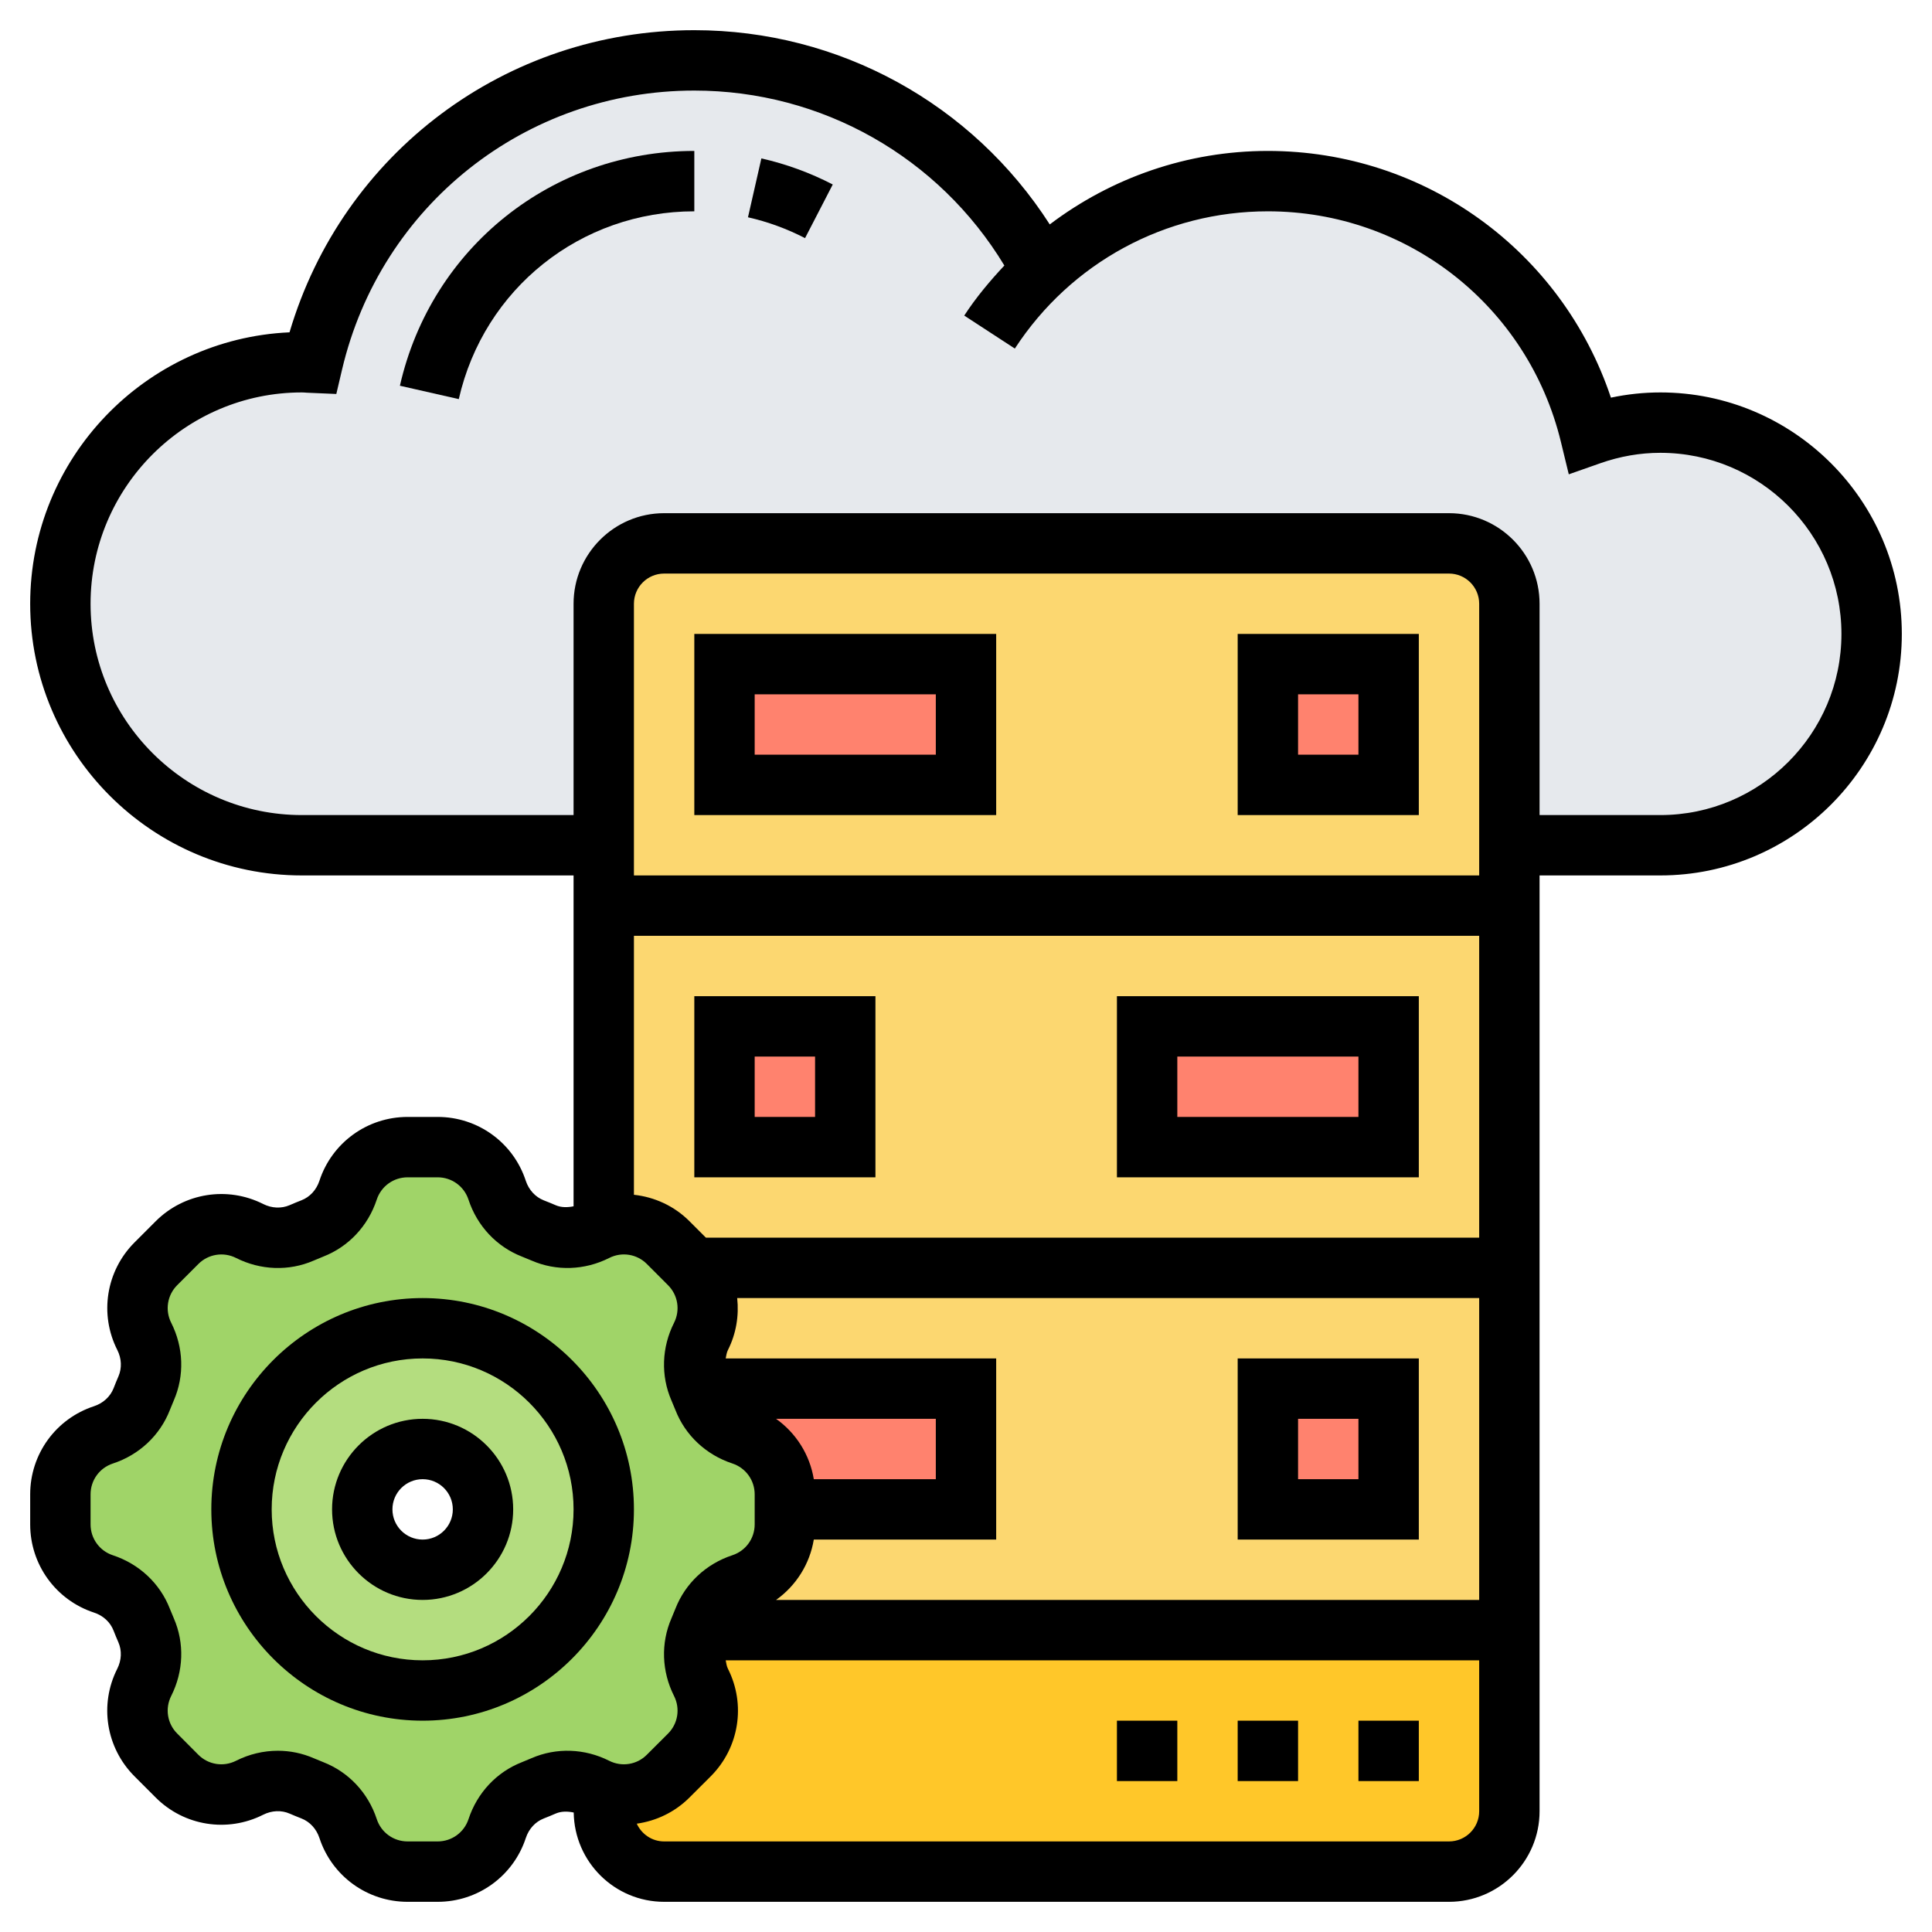
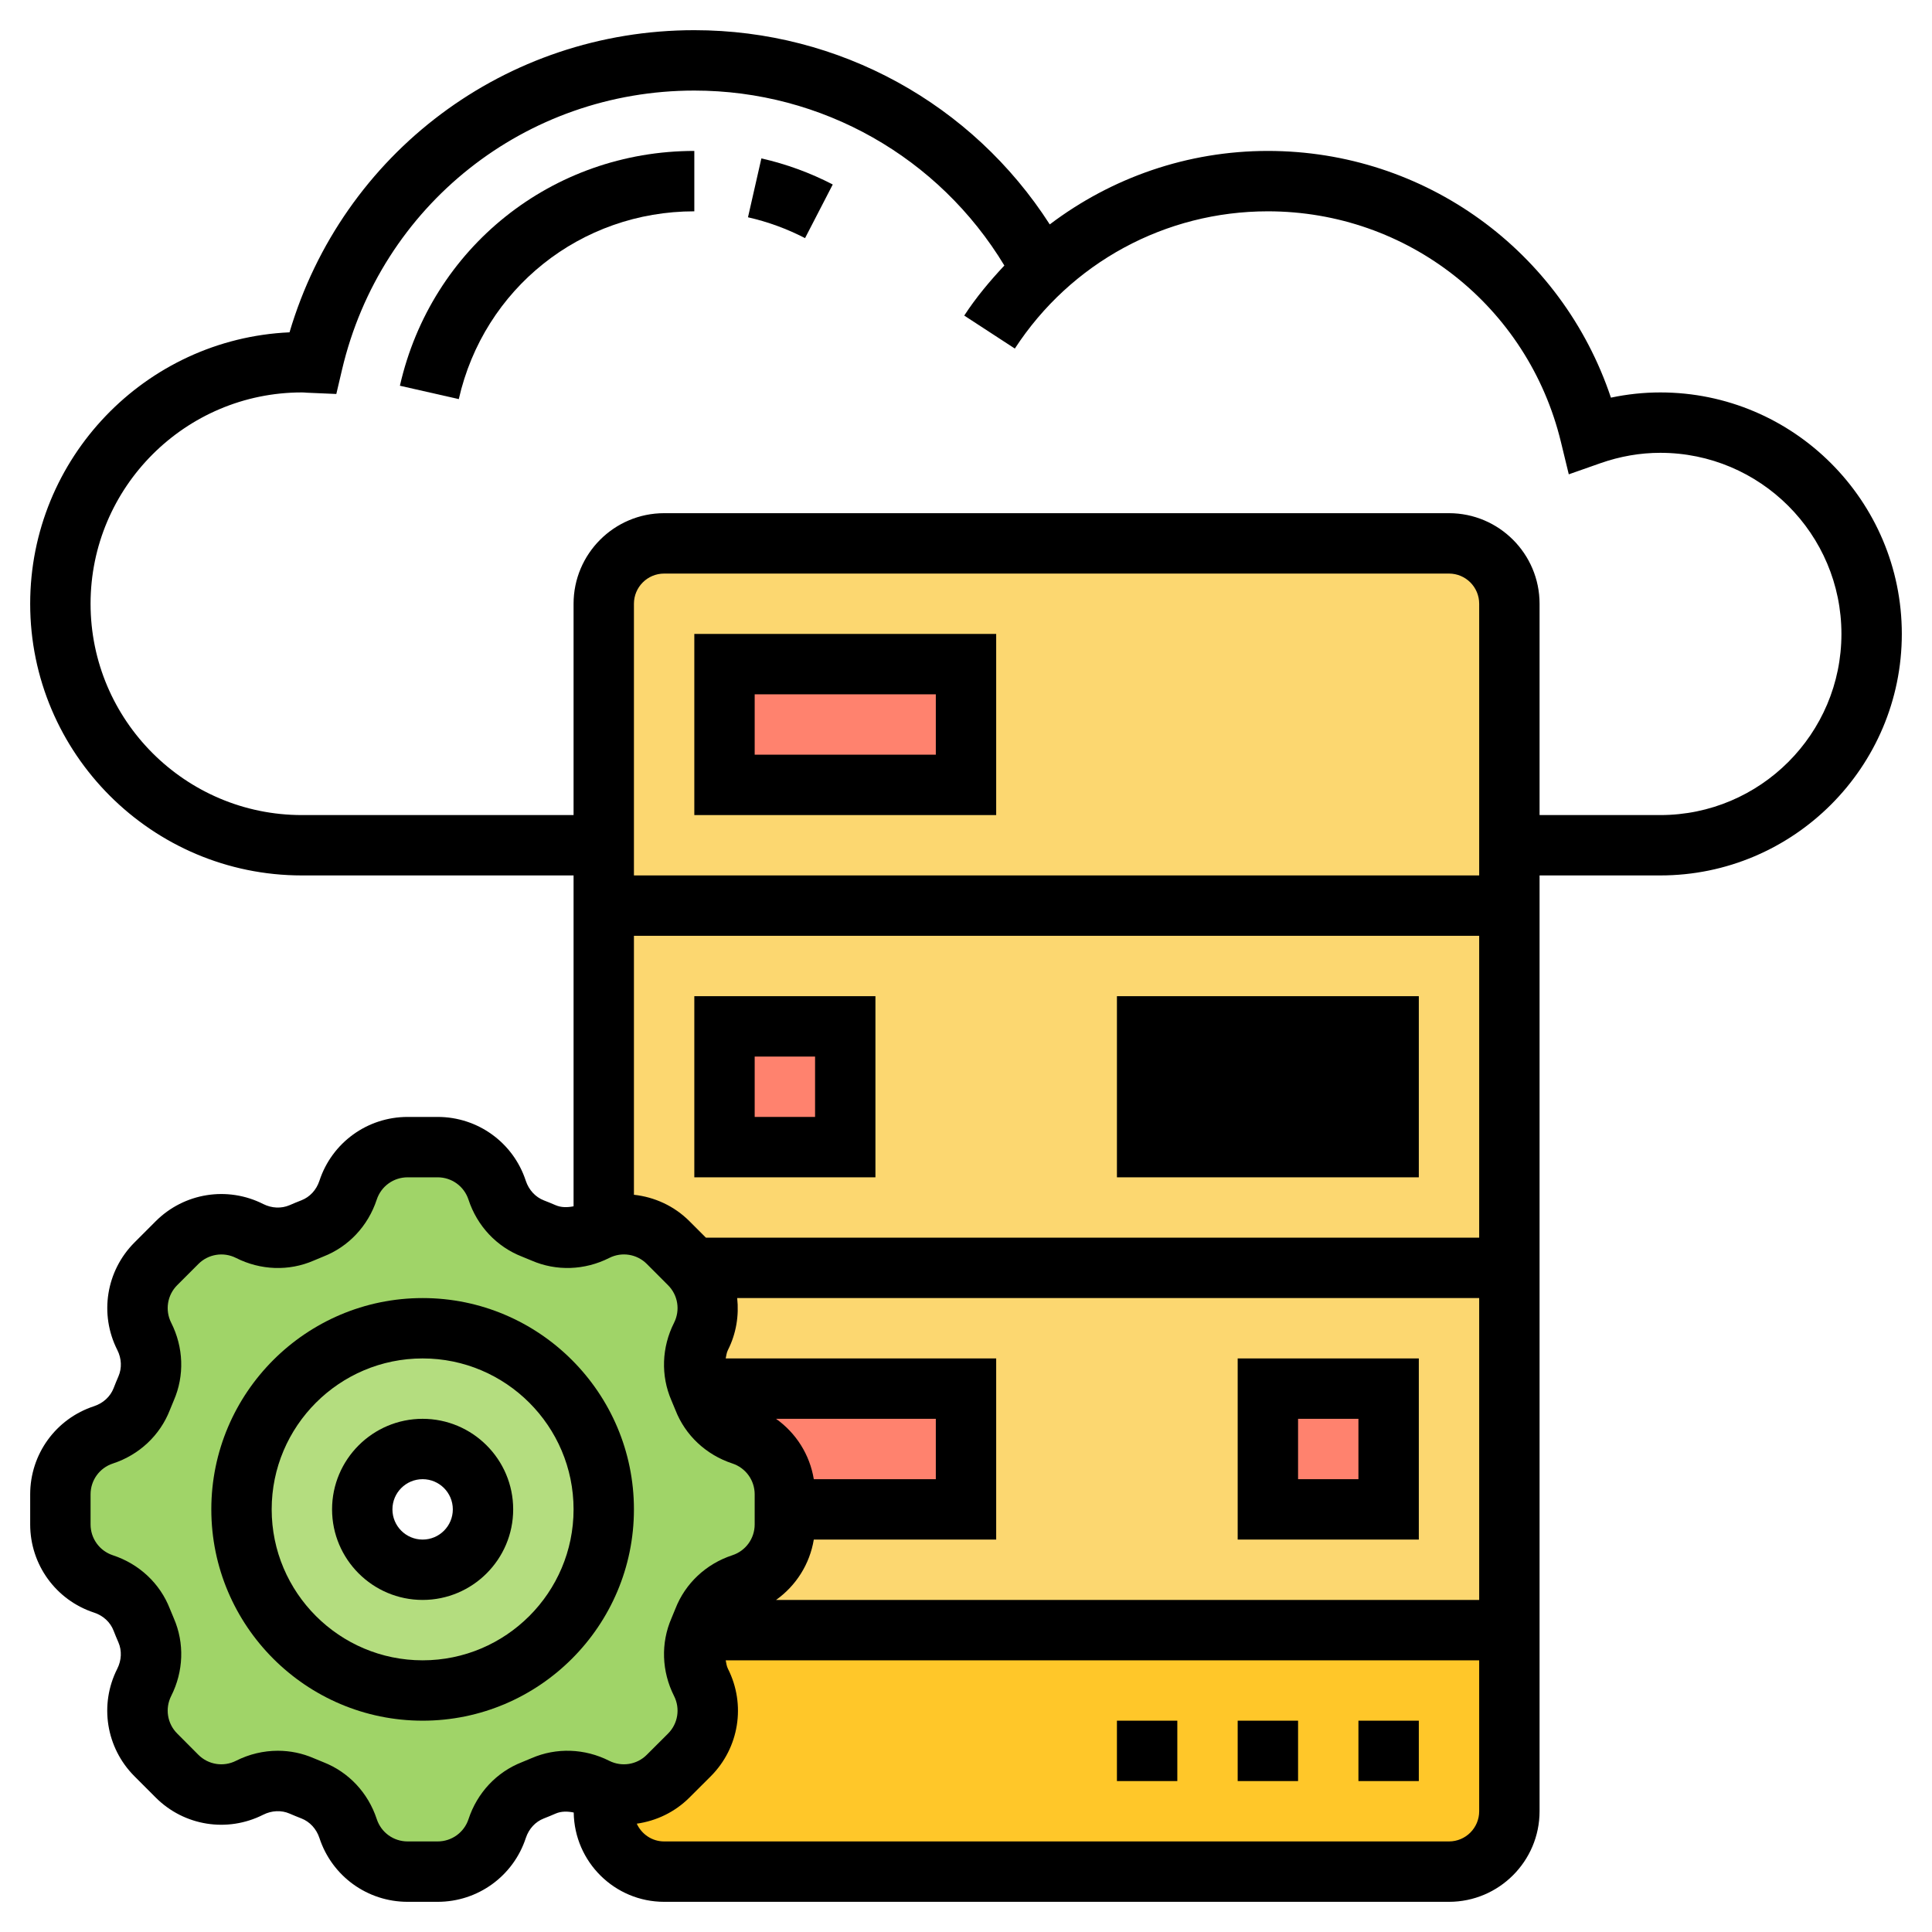
<svg xmlns="http://www.w3.org/2000/svg" width="90" height="90" viewBox="0 0 90 90" fill="none">
-   <path d="M77.344 19.688C76.205 19.688 75.108 19.898 74.081 20.25C72.436 13.472 66.347 8.438 59.062 8.438C54.998 8.438 51.3 10.012 48.53 12.572C45.45 6.778 39.361 2.812 32.344 2.812C23.695 2.812 16.467 8.831 14.569 16.903C14.4 16.889 14.231 16.875 14.062 16.875C7.847 16.875 2.812 21.909 2.812 28.125C2.812 34.341 7.847 39.375 14.062 39.375H77.344C82.786 39.375 87.188 34.973 87.188 29.531C87.188 24.089 82.786 19.688 77.344 19.688Z" fill="#E6E9ED" />
  <path d="M67.5 25.312H30.938C29.391 25.312 28.125 26.578 28.125 28.125V39.375V42.188V57.192C29.166 56.827 30.333 57.094 31.12 57.881L32.119 58.88C32.175 58.936 32.245 59.006 32.273 59.077C32.737 59.597 32.977 60.258 32.977 60.933C32.977 61.383 32.864 61.833 32.653 62.255C32.273 63.014 32.231 63.9 32.569 64.673V64.688H45V70.312H36.562V71.016C36.562 72.267 35.747 73.392 34.552 73.786C33.75 74.053 33.089 74.658 32.78 75.445C32.709 75.614 32.639 75.769 32.569 75.938H70.312V59.062V42.188V39.375V28.125C70.312 26.578 69.047 25.312 67.5 25.312Z" fill="#FCD770" />
  <path d="M29.067 83.602C29.812 83.602 30.558 83.306 31.12 82.744L32.119 81.745C33.005 80.859 33.23 79.495 32.653 78.37C32.442 77.963 32.344 77.513 32.344 77.062C32.344 76.683 32.414 76.303 32.569 75.952V75.938H70.312V84.375C70.312 85.922 69.047 87.188 67.5 87.188H30.938C29.391 87.188 28.125 85.922 28.125 84.375V83.433C28.434 83.545 28.744 83.602 29.067 83.602Z" fill="#FFC729" />
-   <path d="M59.062 30.938H64.688V36.562H59.062V30.938Z" fill="#FF826E" />
  <path d="M33.75 30.938H45V36.562H33.75V30.938Z" fill="#FF826E" />
  <path d="M33.75 47.812H39.375V53.438H33.75V47.812Z" fill="#FF826E" />
-   <path d="M53.438 47.812H64.688V53.438H53.438V47.812Z" fill="#FF826E" />
  <path d="M59.062 64.688H64.688V70.312H59.062V64.688Z" fill="#FF826E" />
  <path d="M32.569 64.688H45V70.312H36.562V69.609C36.562 68.358 35.747 67.233 34.552 66.839C33.75 66.572 33.089 65.967 32.78 65.18C32.709 65.011 32.639 64.856 32.569 64.688Z" fill="#FF826E" />
  <path d="M28.125 57.192C29.166 56.827 30.333 57.094 31.12 57.881L32.119 58.88C32.175 58.936 32.245 59.006 32.273 59.077C32.737 59.597 32.977 60.258 32.977 60.933C32.977 61.383 32.864 61.833 32.653 62.255C32.273 63.014 32.231 63.9 32.569 64.673V64.688C32.639 64.856 32.709 65.011 32.78 65.18C33.089 65.967 33.75 66.572 34.552 66.839C35.747 67.233 36.562 68.358 36.562 69.609V70.312V71.016C36.562 72.267 35.747 73.392 34.552 73.786C33.75 74.053 33.089 74.658 32.78 75.445C32.709 75.614 32.639 75.769 32.569 75.938V75.952C32.414 76.303 32.344 76.683 32.344 77.062C32.344 77.513 32.442 77.963 32.653 78.37C33.23 79.495 33.005 80.859 32.119 81.745L31.12 82.744C30.558 83.306 29.812 83.602 29.067 83.602C28.744 83.602 28.434 83.545 28.125 83.433L27.745 83.278C26.986 82.898 26.1 82.856 25.327 83.194C25.158 83.264 24.989 83.334 24.82 83.405C24.033 83.714 23.428 84.375 23.161 85.177C22.767 86.372 21.642 87.188 20.391 87.188H18.984C17.733 87.188 16.608 86.372 16.214 85.177C15.947 84.375 15.342 83.714 14.555 83.405C14.386 83.334 14.217 83.264 14.048 83.194C13.697 83.039 13.317 82.969 12.938 82.969C12.488 82.969 12.037 83.067 11.63 83.278C10.505 83.855 9.141 83.63 8.255 82.744L7.256 81.745C6.694 81.183 6.398 80.438 6.398 79.692C6.398 79.242 6.511 78.792 6.722 78.37C7.102 77.611 7.144 76.725 6.806 75.952C6.736 75.783 6.666 75.614 6.595 75.445C6.286 74.658 5.625 74.053 4.823 73.786C3.628 73.392 2.812 72.267 2.812 71.016V69.609C2.812 68.358 3.628 67.233 4.823 66.839C5.625 66.572 6.286 65.967 6.595 65.18C6.666 65.011 6.736 64.842 6.806 64.673C6.961 64.322 7.031 63.942 7.031 63.562C7.031 63.112 6.933 62.663 6.722 62.255C6.145 61.13 6.37 59.766 7.256 58.88L8.255 57.881C8.817 57.319 9.562 57.023 10.308 57.023C10.758 57.023 11.208 57.136 11.63 57.347C12.389 57.727 13.275 57.769 14.048 57.431L14.555 57.22C15.342 56.911 15.947 56.25 16.214 55.448C16.608 54.253 17.733 53.438 18.984 53.438H20.391C21.642 53.438 22.767 54.253 23.161 55.448C23.428 56.25 24.033 56.911 24.82 57.22L25.327 57.431C25.678 57.586 26.058 57.656 26.438 57.656C26.887 57.656 27.337 57.558 27.745 57.347C27.872 57.291 27.998 57.234 28.125 57.192V57.192ZM28.125 70.312C28.125 65.658 24.342 61.875 19.688 61.875C15.033 61.875 11.25 65.658 11.25 70.312C11.25 74.967 15.033 78.75 19.688 78.75C24.342 78.75 28.125 74.967 28.125 70.312Z" fill="#A0D468" />
  <path d="M19.688 61.875C24.342 61.875 28.125 65.658 28.125 70.312C28.125 74.967 24.342 78.75 19.688 78.75C15.033 78.75 11.25 74.967 11.25 70.312C11.25 65.658 15.033 61.875 19.688 61.875ZM22.5 70.312C22.5 68.766 21.234 67.5 19.688 67.5C18.141 67.5 16.875 68.766 16.875 70.312C16.875 71.859 18.141 73.125 19.688 73.125C21.234 73.125 22.5 71.859 22.5 70.312Z" fill="#B4DD7F" />
  <path d="M19.688 60.469C14.261 60.469 9.844 64.886 9.844 70.312C9.844 75.739 14.261 80.156 19.688 80.156C25.114 80.156 29.531 75.739 29.531 70.312C29.531 64.886 25.114 60.469 19.688 60.469ZM19.688 77.344C15.81 77.344 12.656 74.189 12.656 70.312C12.656 66.436 15.81 63.281 19.688 63.281C23.564 63.281 26.719 66.436 26.719 70.312C26.719 74.189 23.564 77.344 19.688 77.344Z" fill="black" />
  <path d="M19.688 66.094C17.362 66.094 15.469 67.987 15.469 70.312C15.469 72.638 17.362 74.531 19.688 74.531C22.013 74.531 23.906 72.638 23.906 70.312C23.906 67.987 22.013 66.094 19.688 66.094ZM19.688 71.719C18.911 71.719 18.281 71.089 18.281 70.312C18.281 69.536 18.911 68.906 19.688 68.906C20.464 68.906 21.094 69.536 21.094 70.312C21.094 71.089 20.464 71.719 19.688 71.719Z" fill="black" />
  <path d="M77.344 18.281C76.573 18.281 75.804 18.363 75.043 18.524C72.757 11.69 66.379 7.031 59.062 7.031C55.326 7.031 51.788 8.27 48.902 10.454C45.295 4.836 39.099 1.406 32.344 1.406C23.55 1.406 15.953 7.138 13.487 15.481C6.774 15.784 1.406 21.34 1.406 28.125C1.406 35.104 7.083 40.781 14.062 40.781H26.719V56.194C26.433 56.251 26.145 56.256 25.882 56.142C25.702 56.063 25.519 55.99 25.332 55.917C24.94 55.763 24.635 55.432 24.494 55.007C23.912 53.227 22.261 52.031 20.388 52.031H18.987C17.114 52.031 15.463 53.228 14.88 55.005C14.739 55.432 14.435 55.762 14.04 55.915C13.854 55.988 13.672 56.062 13.49 56.142C13.108 56.306 12.659 56.288 12.262 56.088C10.592 55.245 8.58 55.567 7.255 56.888L6.263 57.881C4.942 59.206 4.62 61.218 5.465 62.888C5.666 63.285 5.684 63.734 5.517 64.118C5.438 64.298 5.365 64.481 5.292 64.668C5.138 65.06 4.807 65.365 4.382 65.506C2.602 66.088 1.406 67.739 1.406 69.612V71.013C1.406 72.886 2.603 74.537 4.38 75.121C4.807 75.261 5.137 75.565 5.29 75.96C5.363 76.146 5.437 76.328 5.517 76.51C5.683 76.892 5.663 77.341 5.463 77.737C4.618 79.408 4.94 81.419 6.263 82.745L7.255 83.738C8.578 85.06 10.589 85.382 12.261 84.537C12.658 84.337 13.108 84.317 13.492 84.485C13.672 84.563 13.854 84.637 14.041 84.71C14.434 84.863 14.739 85.195 14.88 85.62C15.463 87.398 17.114 88.594 18.987 88.594H20.388C22.261 88.594 23.912 87.397 24.495 85.62C24.636 85.193 24.94 84.863 25.335 84.71C25.521 84.637 25.703 84.563 25.885 84.483C26.148 84.369 26.439 84.375 26.726 84.434C26.757 86.732 28.631 88.594 30.938 88.594H67.5C69.826 88.594 71.719 86.701 71.719 84.375V40.781H77.344C83.547 40.781 88.594 35.734 88.594 29.531C88.594 23.328 83.547 18.281 77.344 18.281V18.281ZM28.38 82.025C27.236 81.447 25.916 81.402 24.765 81.901C24.616 81.966 24.466 82.029 24.316 82.088C23.136 82.547 22.229 83.516 21.825 84.743C21.62 85.364 21.043 85.781 20.388 85.781H18.987C18.332 85.781 17.755 85.364 17.551 84.741C17.148 83.514 16.239 82.547 15.061 82.088C14.909 82.029 14.759 81.966 14.611 81.903C14.079 81.672 13.513 81.557 12.943 81.557C12.278 81.557 11.611 81.713 10.993 82.025C10.409 82.32 9.706 82.208 9.243 81.747L8.255 80.755C7.792 80.293 7.68 79.59 7.975 79.004C8.553 77.86 8.598 76.541 8.099 75.391C8.034 75.241 7.971 75.091 7.912 74.941C7.453 73.761 6.484 72.854 5.257 72.45C4.636 72.245 4.219 71.668 4.219 71.013V69.612C4.219 68.957 4.636 68.38 5.259 68.176C6.486 67.773 7.453 66.864 7.912 65.686C7.971 65.534 8.034 65.384 8.097 65.236C8.598 64.084 8.553 62.765 7.975 61.619C7.68 61.035 7.792 60.332 8.253 59.87L9.245 58.878C9.707 58.417 10.412 58.306 10.995 58.6C12.14 59.178 13.461 59.224 14.61 58.724C14.759 58.659 14.909 58.596 15.059 58.537C16.239 58.078 17.146 57.109 17.55 55.882C17.755 55.261 18.332 54.844 18.987 54.844H20.388C21.043 54.844 21.62 55.261 21.824 55.884C22.227 57.111 23.136 58.078 24.314 58.537C24.466 58.596 24.616 58.659 24.764 58.722C25.917 59.223 27.236 59.178 28.381 58.6C28.966 58.303 29.671 58.418 30.13 58.878L31.12 59.87C31.583 60.332 31.695 61.035 31.4 61.62C30.822 62.765 30.777 64.084 31.276 65.234C31.341 65.384 31.404 65.534 31.463 65.684C31.922 66.864 32.891 67.771 34.118 68.175C34.739 68.38 35.156 68.957 35.156 69.612V71.013C35.156 71.668 34.739 72.245 34.116 72.449C32.889 72.852 31.922 73.761 31.463 74.939C31.404 75.091 31.341 75.241 31.278 75.389C30.777 76.541 30.822 77.86 31.4 79.006C31.695 79.59 31.583 80.293 31.122 80.755L30.13 81.745C29.669 82.208 28.966 82.32 28.38 82.025V82.025ZM68.906 84.375C68.906 85.151 68.276 85.781 67.5 85.781H30.938C30.369 85.781 29.886 85.439 29.663 84.954C30.57 84.826 31.437 84.417 32.119 83.735L33.112 82.744C34.433 81.419 34.755 79.407 33.91 77.737C33.847 77.611 33.833 77.476 33.806 77.344H68.906V84.375ZM68.906 74.531H36.152C37.083 73.869 37.721 72.862 37.91 71.719H46.406V63.281H33.806C33.833 63.149 33.847 63.014 33.91 62.889C34.298 62.121 34.429 61.282 34.341 60.469H68.906V74.531ZM36.152 66.094H43.594V68.906H37.91C37.723 67.763 37.083 66.756 36.152 66.094ZM68.906 57.656H32.885L32.119 56.89C31.404 56.174 30.486 55.761 29.531 55.657V43.594H68.906V57.656ZM68.906 40.781H29.531V28.125C29.531 27.349 30.161 26.719 30.938 26.719H67.5C68.276 26.719 68.906 27.349 68.906 28.125V40.781ZM77.344 37.969H71.719V28.125C71.719 25.799 69.826 23.906 67.5 23.906H30.938C28.612 23.906 26.719 25.799 26.719 28.125V37.969H14.062C8.636 37.969 4.219 33.552 4.219 28.125C4.219 22.698 8.636 18.281 14.062 18.281C14.137 18.281 14.209 18.287 14.282 18.293L15.667 18.353L15.933 17.221C17.734 9.567 24.481 4.219 32.344 4.219C38.292 4.219 43.736 7.32 46.787 12.369C46.111 13.091 45.47 13.853 44.918 14.701L47.275 16.237C49.884 12.233 54.29 9.844 59.062 9.844C65.565 9.844 71.179 14.261 72.713 20.585L73.08 22.096L74.547 21.58C75.464 21.257 76.404 21.094 77.344 21.094C81.997 21.094 85.781 24.878 85.781 29.531C85.781 34.184 81.997 37.969 77.344 37.969V37.969Z" fill="black" />
  <path d="M66.094 63.281H57.656V71.719H66.094V63.281ZM63.281 68.906H60.469V66.094H63.281V68.906Z" fill="black" />
  <path d="M40.781 46.406H32.344V54.844H40.781V46.406ZM37.969 52.031H35.156V49.219H37.969V52.031Z" fill="black" />
-   <path d="M66.094 46.406H52.031V54.844H66.094V46.406ZM63.281 52.031H54.844V49.219H63.281V52.031Z" fill="black" />
-   <path d="M57.656 37.969H66.094V29.531H57.656V37.969ZM60.469 32.344H63.281V35.156H60.469V32.344Z" fill="black" />
+   <path d="M66.094 46.406H52.031V54.844H66.094V46.406ZM63.281 52.031H54.844V49.219V52.031Z" fill="black" />
  <path d="M32.344 37.969H46.406V29.531H32.344V37.969ZM35.156 32.344H43.594V35.156H35.156V32.344Z" fill="black" />
  <path d="M57.656 80.156H60.469V82.969H57.656V80.156Z" fill="black" />
  <path d="M63.281 80.156H66.094V82.969H63.281V80.156Z" fill="black" />
  <path d="M52.031 80.156H54.844V82.969H52.031V80.156Z" fill="black" />
  <path d="M34.844 10.122C35.764 10.33 36.658 10.657 37.502 11.093L38.793 8.594C37.738 8.048 36.62 7.64 35.468 7.379L34.844 10.122Z" fill="black" />
  <path d="M18.629 17.969L21.372 18.592C22.541 13.442 27.053 9.844 32.344 9.844V7.031C25.732 7.031 20.091 11.528 18.629 17.969V17.969Z" fill="black" />
</svg>